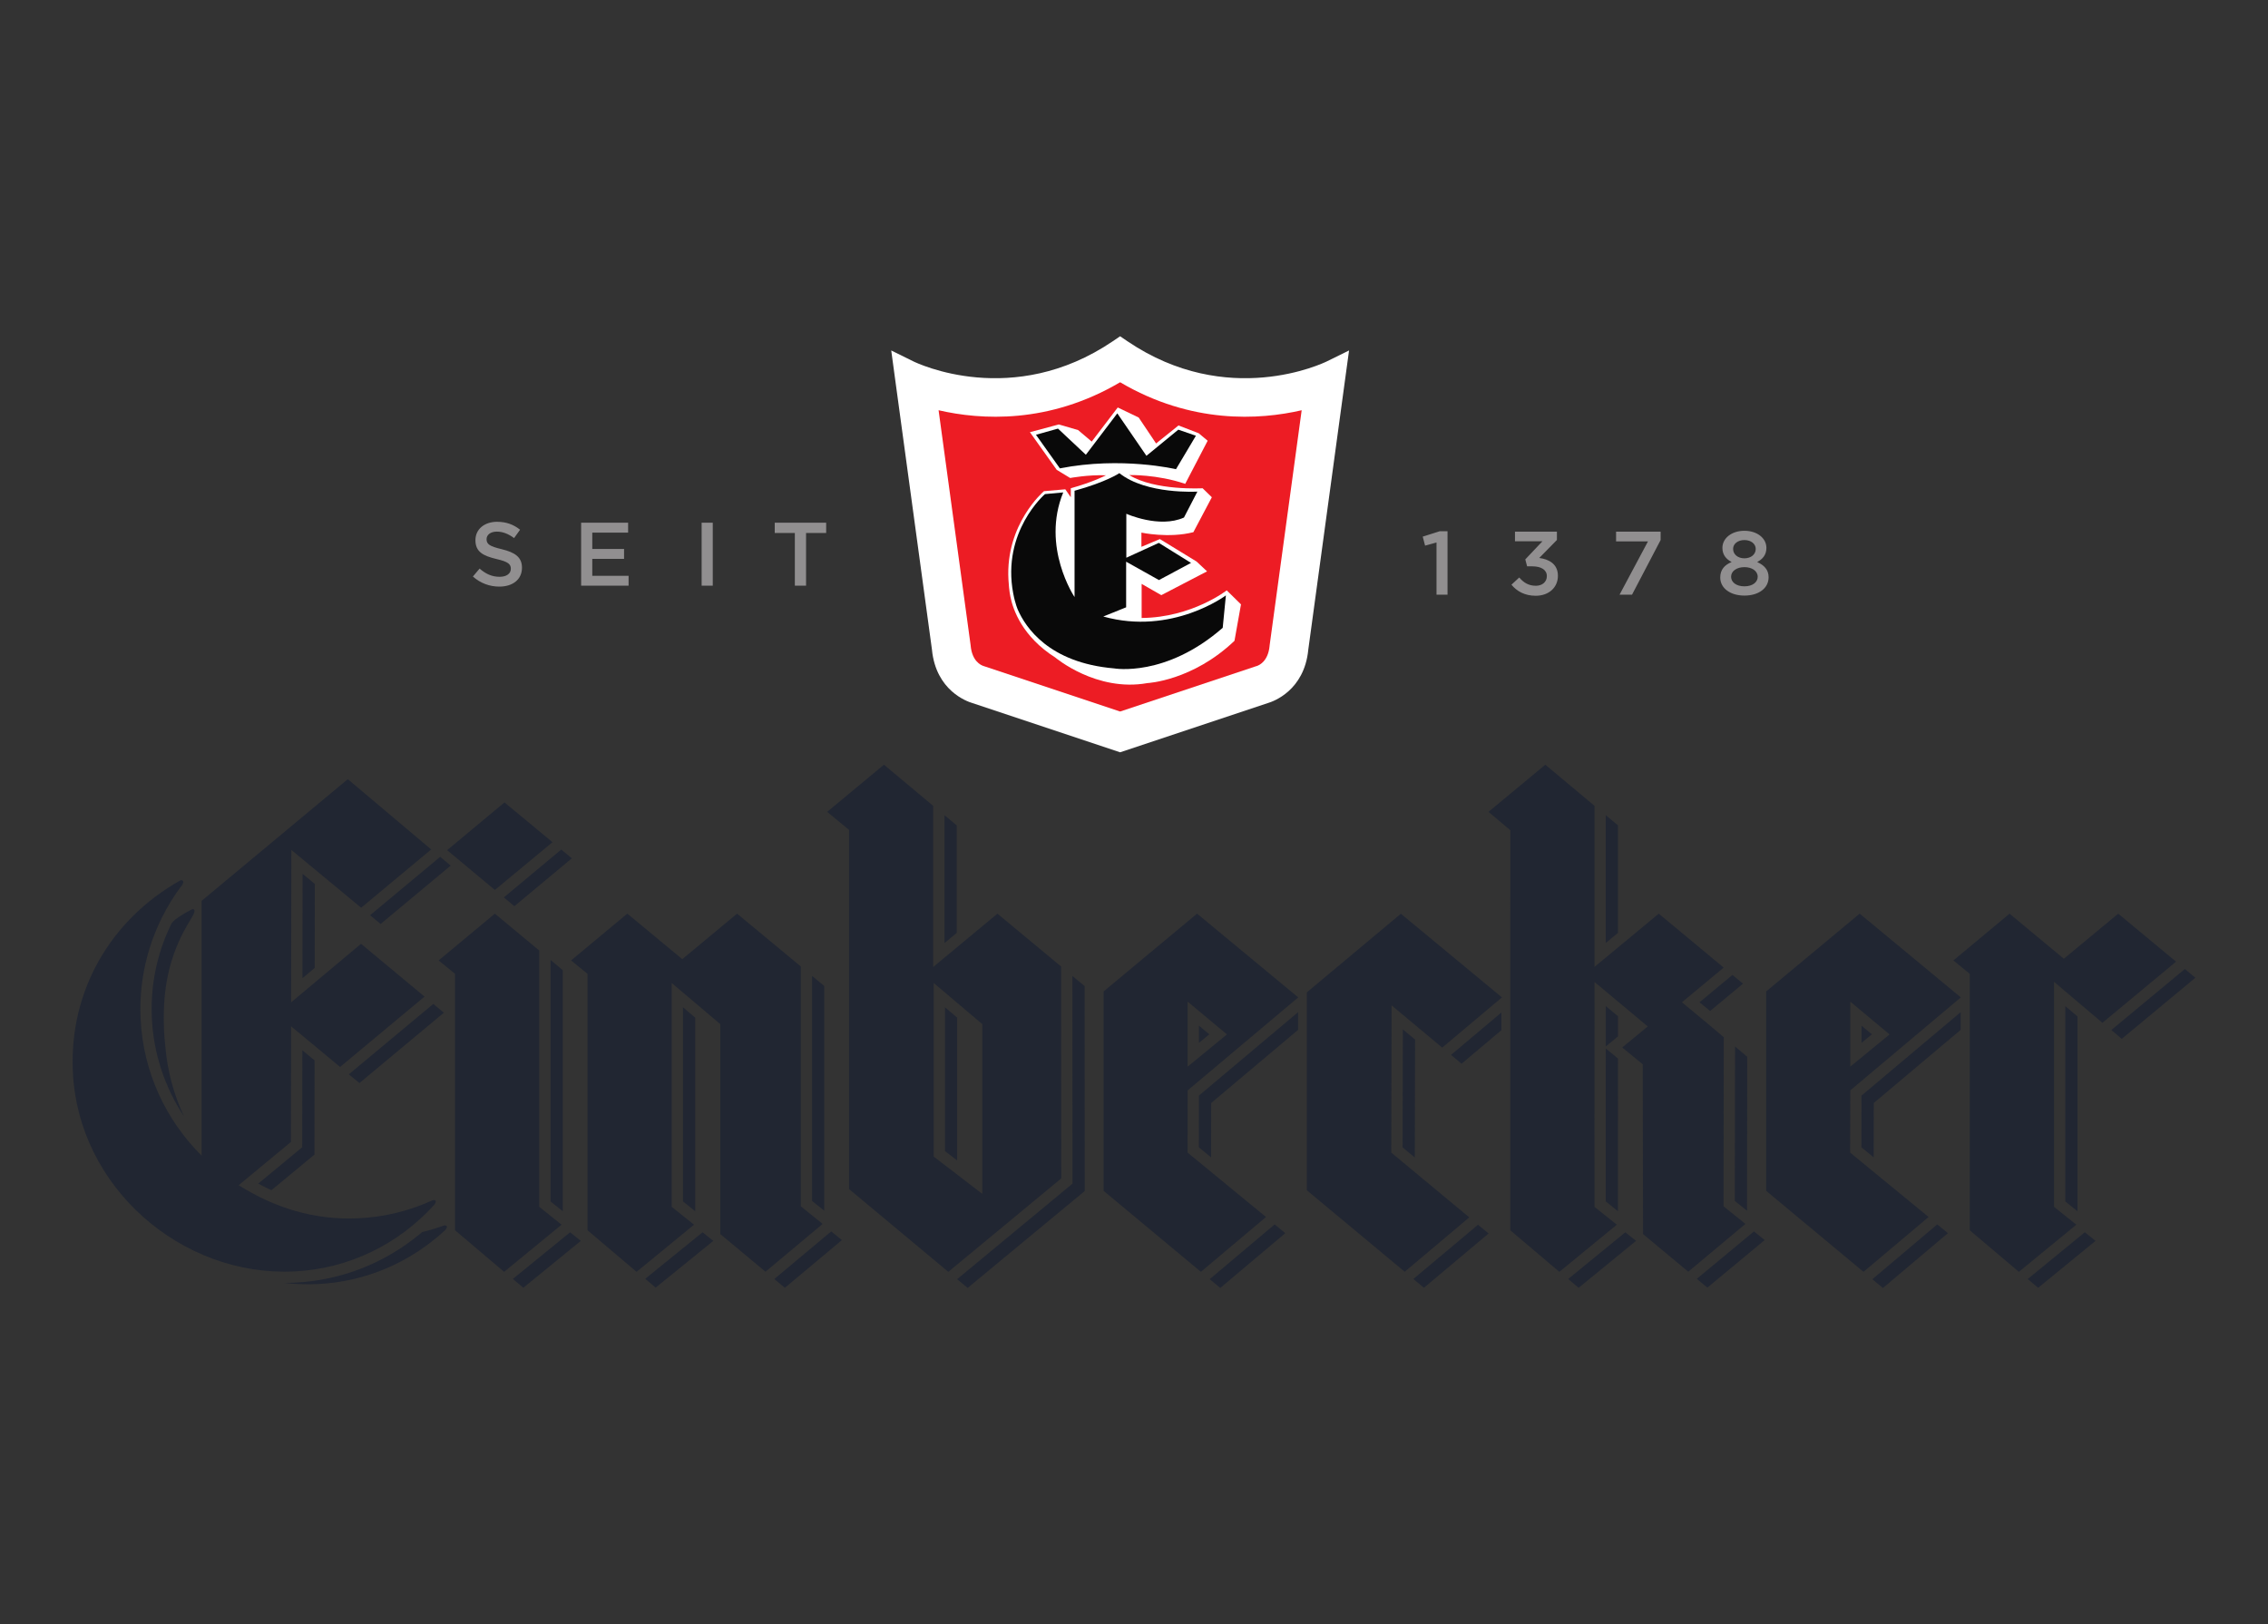
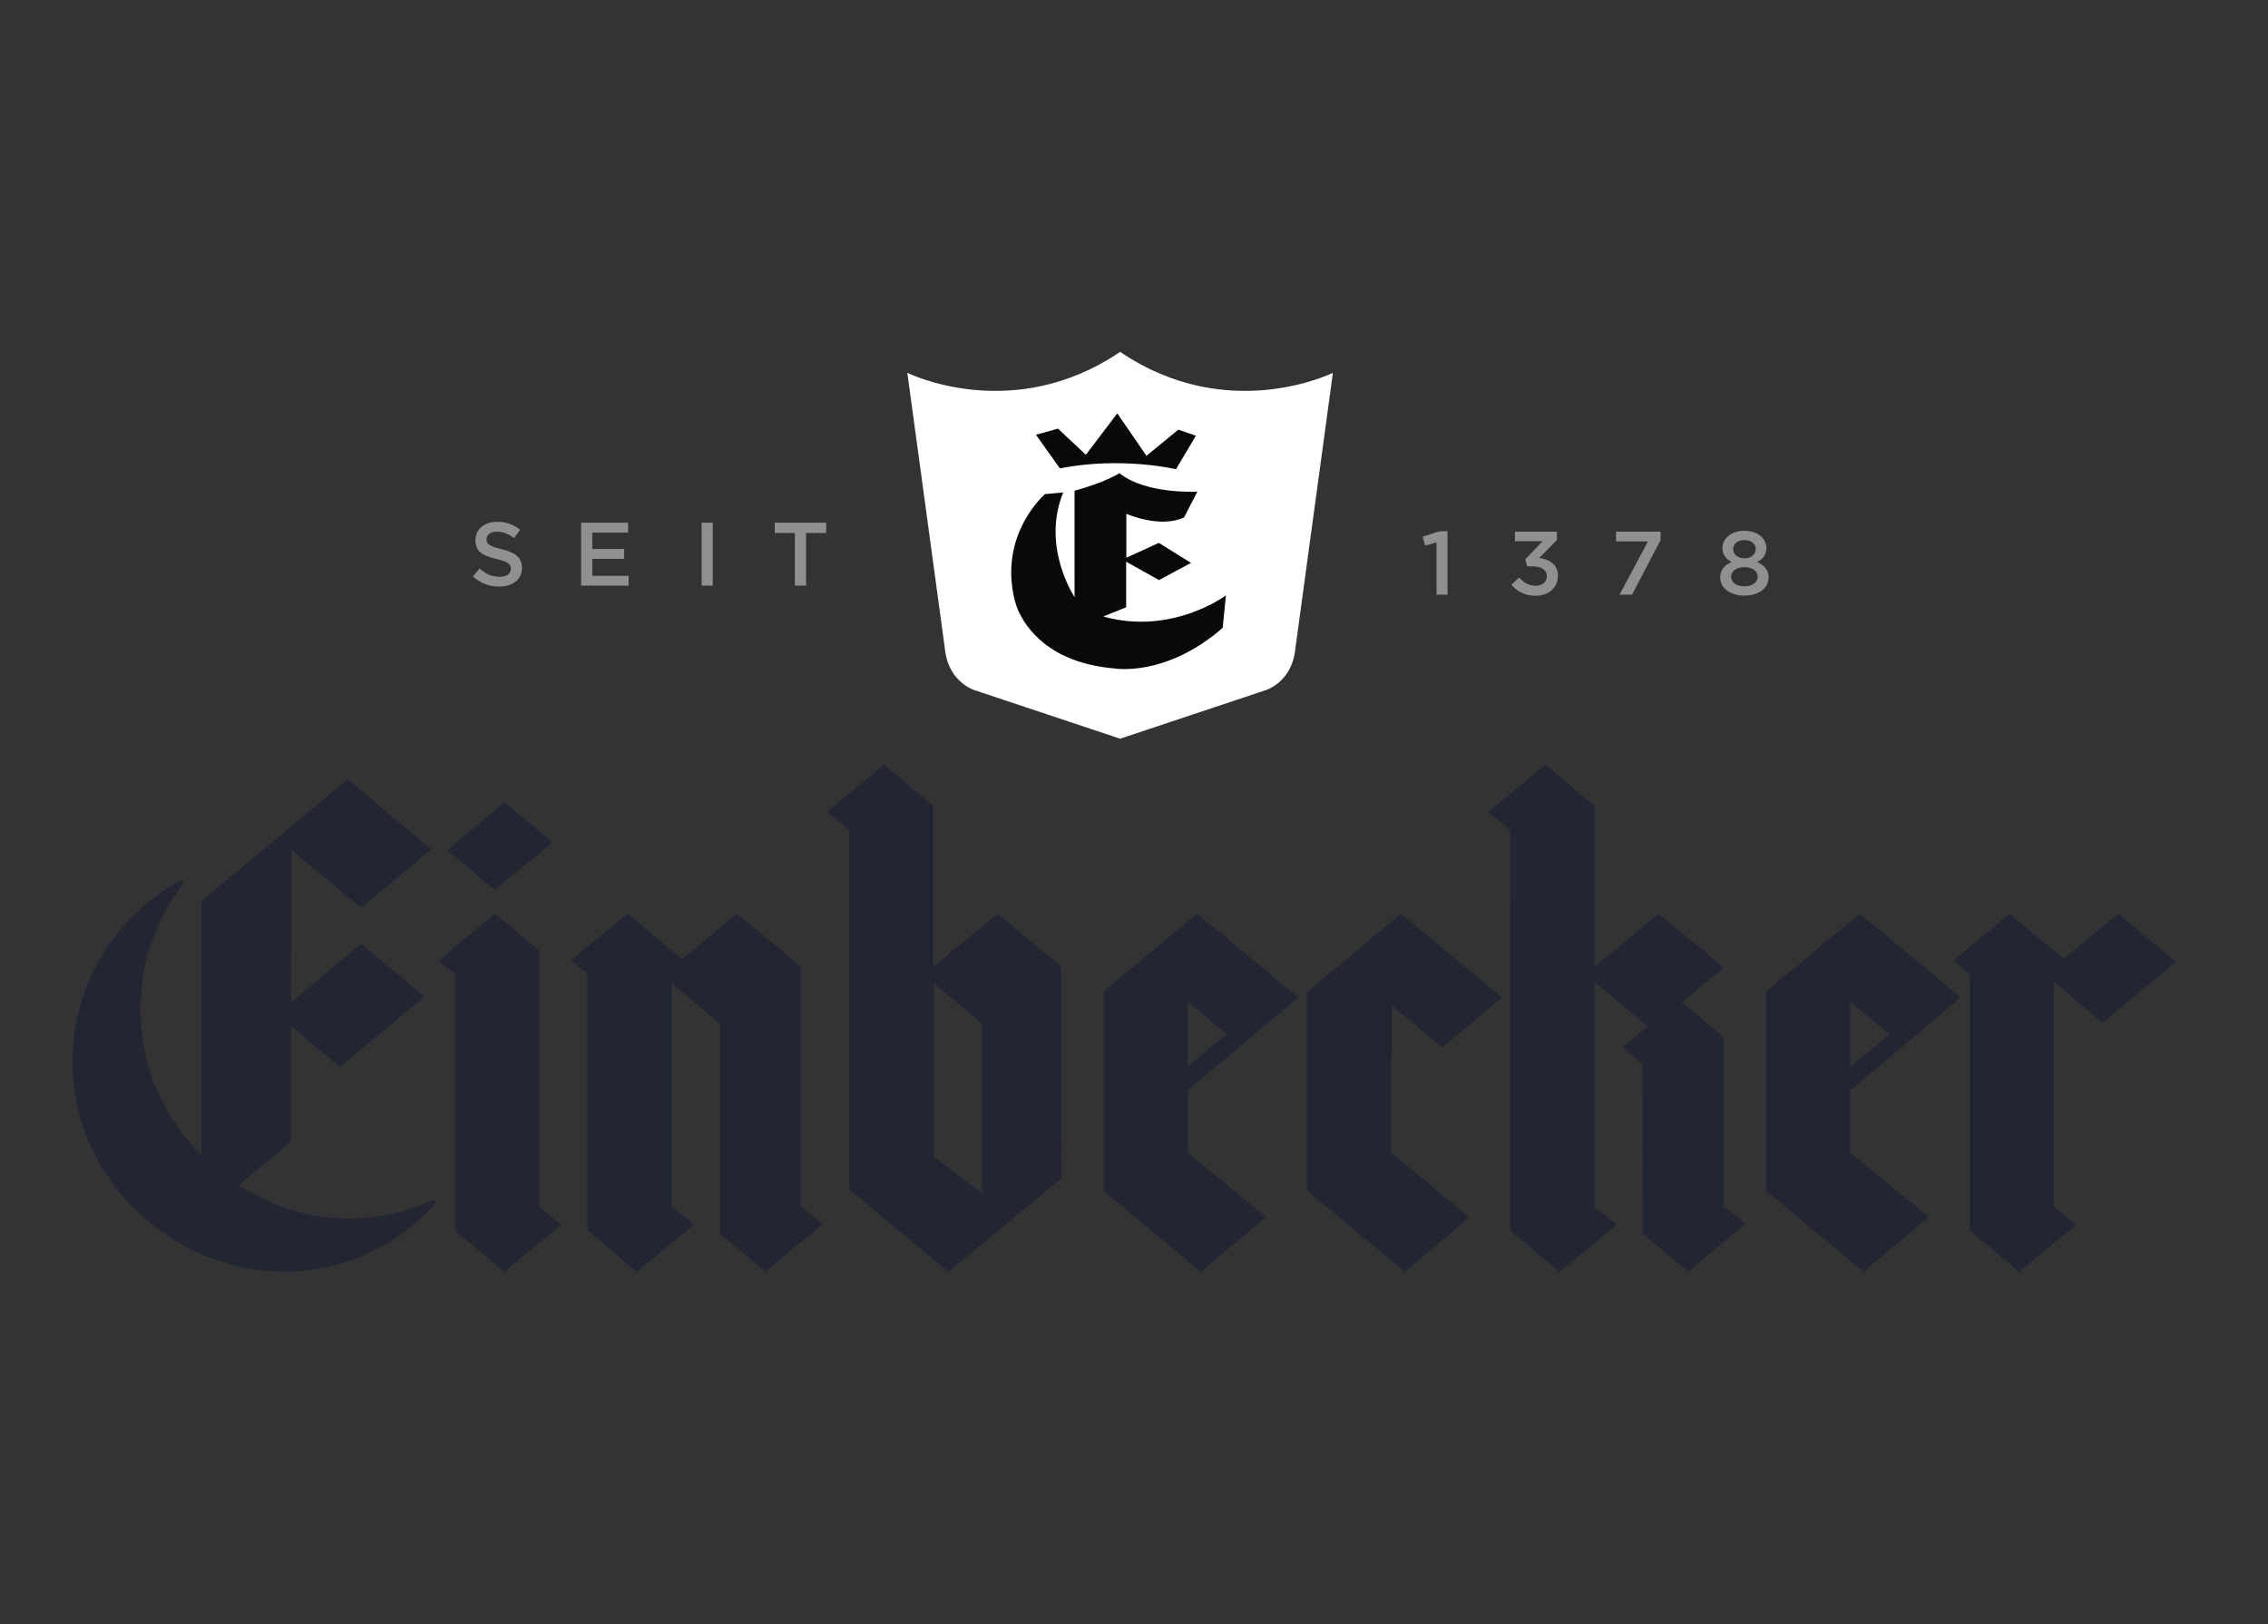
<svg xmlns="http://www.w3.org/2000/svg" width="155" height="111" viewBox="0 0 155 111" fill="none">
  <rect x="0" y="0" width="155" height="111" fill="#333333" stroke="none" />
  <path d="M119.217 36.906C118.753 36.906 118.444 37.176 118.444 37.507C118.444 37.891 118.772 38.154 119.217 38.154C119.662 38.154 119.99 37.891 119.99 37.513C119.99 37.176 119.682 36.906 119.217 36.906ZM119.217 38.757C118.703 38.757 118.306 39.016 118.306 39.415C118.306 39.777 118.647 40.068 119.217 40.068C119.786 40.068 120.125 39.777 120.125 39.415C120.125 39.016 119.73 38.757 119.217 38.757ZM119.217 40.701C118.27 40.701 117.565 40.209 117.565 39.465C117.565 38.935 117.855 38.608 118.344 38.407C117.979 38.216 117.713 37.925 117.713 37.441C117.713 36.776 118.35 36.272 119.217 36.272C120.083 36.272 120.72 36.776 120.72 37.441C120.72 37.925 120.455 38.216 120.089 38.407C120.559 38.622 120.87 38.929 120.87 39.445C120.87 40.221 120.161 40.701 119.217 40.701ZM110.447 36.334H113.49V36.905L111.536 40.639H110.683L112.626 36.999H110.447V36.334ZM103.537 36.991V36.334H106.403V36.9L105.196 38.13C105.858 38.216 106.471 38.542 106.471 39.347C106.471 40.148 105.851 40.713 104.953 40.713C104.198 40.713 103.661 40.399 103.295 39.957L103.828 39.465C104.138 39.827 104.483 40.03 104.967 40.03C105.394 40.03 105.715 39.772 105.715 39.371C105.715 38.941 105.332 38.702 104.719 38.702H104.366L104.242 38.228L105.412 36.991H103.537ZM98.396 36.303H98.927V40.639H98.174V37.072L97.393 37.287L97.232 36.672L98.396 36.303ZM55.088 40.025H54.321V36.422H52.947V35.719H56.462V36.422H55.088V40.025ZM48.712 40.025H47.951V35.719H48.712V40.025ZM42.927 36.397H40.478V37.516H42.65V38.193H40.478V39.348H42.959V40.025H39.716V35.72H42.927V36.397ZM34.279 37.528C35.196 37.749 35.673 38.075 35.673 38.795C35.673 39.607 35.036 40.087 34.125 40.087C33.462 40.087 32.838 39.858 32.319 39.398L32.776 38.856C33.191 39.213 33.606 39.417 34.144 39.417C34.615 39.417 34.912 39.201 34.912 38.87C34.912 38.555 34.737 38.388 33.934 38.203C33.011 37.982 32.492 37.711 32.492 36.913C32.492 36.162 33.111 35.658 33.97 35.658C34.601 35.658 35.102 35.847 35.543 36.2L35.134 36.771C34.744 36.482 34.355 36.329 33.958 36.329C33.513 36.329 33.253 36.556 33.253 36.845C33.253 37.183 33.451 37.331 34.279 37.528Z" fill="#918F90" />
-   <path d="M73.29 66.694L73.299 80.886L65.413 87.415L66.132 88.014L74.134 81.391L74.126 67.387L73.29 66.694ZM82.674 87.415L83.396 88.015L87.842 84.271L87.115 83.672L82.674 87.415ZM81.934 78.407C82.037 78.493 82.346 78.744 82.768 79.091L82.774 75.377L88.715 70.378V69.168C86.528 71.007 82.306 74.56 81.937 74.87C81.937 75.41 81.934 77.856 81.934 78.407ZM96.709 71.043C96.412 70.798 96.123 70.555 95.875 70.346C95.867 72.546 95.856 77.853 95.856 78.408C95.958 78.494 96.267 78.75 96.69 79.102L96.709 71.043ZM35.052 87.398L35.767 88.002L39.695 84.797L38.962 84.211L35.052 87.398ZM38.46 82.773V66.295L37.625 65.6V82.103C37.775 82.222 38.108 82.49 38.46 82.773ZM44.097 87.389L44.81 87.993L48.749 84.799L48.016 84.211C46.916 85.103 45.085 86.582 44.097 87.389ZM52.918 87.405L53.64 88.006L57.539 84.743L56.808 84.152L52.918 87.405ZM65.384 56.405L64.549 55.709V64.446C64.794 64.242 65.081 64.002 65.384 63.754V56.405ZM138.58 87.403L139.292 88.006L143.214 84.797L142.482 84.209L138.58 87.403ZM149.317 66.22L144.293 70.388L145.007 70.993L150.037 66.817L149.317 66.22ZM127.216 78.407C127.319 78.493 127.627 78.744 128.051 79.091L128.057 75.377L133.998 70.378V69.168C131.81 71.007 127.59 74.56 127.22 74.87C127.22 75.41 127.218 77.856 127.216 78.407ZM115.964 87.392L116.686 87.993L120.604 84.742L119.869 84.152L115.964 87.392ZM127.962 87.418L128.683 88.02L133.126 84.271L132.397 83.672L127.962 87.418ZM99.886 72.692L102.607 70.402V69.193L99.166 72.09L99.886 72.692ZM107.174 87.403L107.888 88.006L111.811 84.797L111.078 84.211C109.998 85.094 108.185 86.576 107.174 87.403ZM96.593 87.402L97.315 88.004L101.735 84.294L101.012 83.694L96.593 87.402ZM65.415 69.542C65.169 69.331 64.887 69.092 64.582 68.835V78.661C64.75 78.791 65.042 79.013 65.415 79.302V69.542ZM110.577 69.447C110.341 69.251 110.079 69.032 109.742 68.751V71.513C109.816 71.451 110.184 71.15 110.577 70.825V69.447ZM110.577 72.337C110.184 72.013 109.81 71.707 109.742 71.651C109.742 76.005 109.742 81.616 109.741 82.103C109.91 82.239 110.243 82.507 110.574 82.773L110.577 72.337ZM110.578 56.406L109.743 55.709V64.439C109.991 64.234 110.276 63.997 110.578 63.748V56.406ZM127.22 70.092V71.266C127.574 70.975 127.653 70.911 127.928 70.684C127.654 70.455 127.574 70.387 127.22 70.092ZM141.98 69.462C141.687 69.214 141.396 68.967 141.145 68.755V82.103C141.293 82.222 141.627 82.49 141.98 82.773V69.462ZM118.561 82.069C118.711 82.188 119.044 82.458 119.396 82.741L119.41 72.218L118.576 71.511C118.571 74.196 118.561 81.509 118.561 82.069ZM119.122 67.222L118.401 66.623C117.729 67.18 116.671 68.057 116.149 68.493C116.401 68.701 116.665 68.919 116.871 69.091L119.122 67.222ZM81.939 70.092V71.266C82.293 70.975 82.371 70.911 82.647 70.684C82.371 70.455 82.293 70.387 81.939 70.092ZM21.515 60.407C21.211 60.156 20.925 59.918 20.68 59.717C20.678 61.602 20.674 64.946 20.669 66.849C20.915 66.643 21.202 66.402 21.508 66.148L21.515 60.407ZM21.499 72.465C21.204 72.221 20.915 71.98 20.663 71.773C20.661 73.829 20.655 78.398 20.655 78.398C20.655 78.398 18.632 80.071 17.647 80.885C17.946 81.049 18.246 81.196 18.549 81.335L21.49 78.902L21.499 72.465ZM30.327 69.202L29.613 68.606L23.841 73.416L24.565 74.014L30.327 69.212V69.202ZM56.333 67.382L55.497 66.689V82.069C55.647 82.188 55.98 82.457 56.333 82.74V67.382ZM25.291 62.545L26.013 63.142L30.799 59.156L30.084 58.552L25.291 62.545ZM39.08 58.655L38.356 58.057L34.433 61.326L35.153 61.927L39.08 58.655ZM47.512 69.543C47.265 69.333 46.982 69.095 46.678 68.836V82.103C46.846 82.239 47.179 82.507 47.512 82.773V69.543ZM13.103 62.151C12.645 62.383 11.97 62.775 11.737 63.079C10.833 64.902 10.364 66.891 10.364 68.946C10.364 69.149 10.369 69.355 10.378 69.56C10.485 71.976 11.253 74.293 12.575 76.293C11.881 74.812 11.436 73.19 11.296 71.478C11.259 71.141 11.23 70.801 11.213 70.458C11.104 68.067 11.404 66.035 12.376 64.009C12.602 63.545 12.875 63.081 13.146 62.631C13.415 62.181 13.259 62.073 13.103 62.151ZM30.315 83.757C30.31 83.757 30.309 83.757 30.304 83.759C29.841 83.926 29.327 84.084 28.843 84.2C28.809 84.23 28.779 84.257 28.746 84.286C26.309 86.321 23.313 87.504 20.126 87.654C19.887 87.665 19.648 87.669 19.409 87.668C20.161 87.756 20.925 87.786 21.695 87.75C25.018 87.595 28.018 86.256 30.327 84.152C30.353 84.128 30.377 84.107 30.403 84.084C30.677 83.809 30.501 83.698 30.315 83.757Z" fill="#212632" />
  <path d="M143.684 69.896L148.717 65.717L144.764 62.438L141.048 65.519L137.337 62.439L133.498 65.635L134.612 66.543L134.619 66.549V84.074L137.974 86.914L141.901 83.693L140.376 82.47V67.095L143.684 69.896ZM98.564 71.592L102.646 68.16L95.739 62.442L89.311 67.816V81.339L96.001 86.908L100.414 83.192L95.082 78.766L95.105 68.705L98.564 71.592ZM126.452 68.449L129.137 70.689L126.452 72.892V68.449ZM134.007 68.16L127.094 62.436L120.704 67.753V81.378L127.356 86.914L131.805 83.167L126.443 78.766L126.452 74.515L134.007 68.16ZM81.167 68.449L83.853 70.689L81.167 72.892V68.449ZM88.724 68.16L81.811 62.436L75.422 67.753V81.378L82.073 86.914L86.522 83.167L81.162 78.766L81.167 74.515L88.724 68.16ZM117.806 70.882L116.754 69.991L114.947 68.493L117.801 66.122L113.364 62.438L108.973 66.074V55.069L105.61 52.258L101.727 55.48L103.218 56.736L103.215 84.074L106.57 86.914L110.497 83.693L108.97 82.47L108.973 67.107L112.612 70.145L110.867 71.581L112.269 72.732L112.288 84.332L115.381 86.905L119.287 83.639L117.791 82.434L117.806 70.882ZM37.759 57.554L34.478 54.835L30.557 58.098L33.821 60.818L37.759 57.554ZM36.854 64.958L33.821 62.436L29.976 65.635L31.099 66.549V84.074L34.454 86.914L38.379 83.693L36.854 82.47V64.958ZM67.131 81.585L63.811 79.037V67.174L67.131 69.985V81.585ZM72.52 66.05L68.168 62.438L63.775 66.084V55.069L60.411 52.258L56.531 55.48L58.023 56.712V81.256L64.811 86.914L72.529 80.529L72.52 66.05ZM54.728 66.045L50.375 62.436L46.629 65.546L42.873 62.436L39.028 65.634L40.144 66.543C40.15 66.546 40.152 66.549 40.152 66.549V84.073L43.505 86.914L47.432 83.693L45.906 82.47V67.176L49.224 69.985V84.332L52.316 86.905L56.223 83.639L54.728 82.434L54.728 66.045ZM29.543 82.031C29.543 82.031 29.538 82.033 29.536 82.035C27.989 82.742 26.287 83.17 24.495 83.254C21.487 83.394 18.781 82.547 16.312 80.993L19.884 78.038L19.895 70.137L23.243 72.913L29.014 68.106L24.674 64.497L19.897 68.497L19.912 58.083L24.683 62.033L29.468 58.049L23.769 53.246L13.779 61.562V78.975C11.341 76.546 9.773 73.262 9.608 69.594C9.458 66.275 10.481 63.17 12.312 60.655C12.713 60.22 12.455 60.088 12.304 60.175C7.555 62.854 4.728 67.703 4.978 73.227C5.334 81.133 12.389 87.249 20.09 86.888C23.885 86.711 27.255 84.993 29.661 82.353C29.911 82.055 29.727 81.956 29.544 82.031" fill="#212632" />
-   <path fill-rule="evenodd" clip-rule="evenodd" d="M76.052 23.319C69.214 27.953 62.68 24.824 62.406 24.688L60.909 23.95L61.132 25.595L63.697 44.432L63.692 44.399C63.966 47.197 66.093 47.939 66.45 48.044C66.482 48.053 76.552 51.41 76.552 51.41C76.552 51.41 86.621 48.053 86.654 48.044C87.01 47.939 89.137 47.197 89.411 44.399L89.406 44.432L92.197 23.95L90.697 24.688C90.423 24.824 83.889 27.953 77.05 23.319L76.551 22.98L76.052 23.319Z" fill="white" />
  <path fill-rule="evenodd" clip-rule="evenodd" d="M76.551 24.046C69.173 29.05 62.009 25.477 62.009 25.477L64.574 44.315C64.81 46.723 66.715 47.203 66.715 47.203L76.551 50.481L86.387 47.203C86.387 47.203 88.294 46.723 88.529 44.315L91.094 25.477C91.094 25.477 83.93 29.05 76.551 24.046Z" fill="white" />
-   <path fill-rule="evenodd" clip-rule="evenodd" d="M76.552 26.122C81.421 28.991 86.076 28.702 88.959 28.035C88.405 32.09 86.768 44.111 86.768 44.111L86.766 44.144C86.665 45.178 86.076 45.452 85.898 45.512C85.898 45.512 85.905 45.509 85.909 45.509L85.827 45.533C85.827 45.533 77.552 48.291 76.552 48.623C75.552 48.291 67.237 45.52 67.237 45.52C67.237 45.52 67.218 45.515 67.205 45.51C67.023 45.449 66.441 45.175 66.339 44.144L66.337 44.111C66.337 44.111 64.698 32.09 64.145 28.035C67.028 28.702 71.682 28.991 76.552 26.122Z" fill="#ED1C24" />
  <path d="M69.052 40.773C69.234 41.679 69.873 43.507 72.12 44.933C72.12 44.933 74.927 47.308 78.421 46.68C78.421 46.68 81.489 46.535 84.367 43.791L84.812 41.301L83.837 40.343C83.837 40.343 81.458 42.203 78.022 42.231V39.901L79.367 40.671L82.493 39.045L81.776 38.374L79.267 36.839L78.007 37.369V36.397C78.007 36.397 79.869 36.799 81.558 36.368L82.82 33.981L82.189 33.366C82.189 33.366 78.937 33.551 77.176 32.465C77.176 32.465 79.067 32.407 81 33.065L82.534 30.119L81.918 29.605L80.541 29.075L79.01 30.306L77.82 28.532L76.389 27.846L74.611 30.177L73.68 29.39L72.362 29.005L70.387 29.534L72.218 32.107L73.137 32.665C73.137 32.665 74.353 32.436 75.585 32.48C75.585 32.48 74.726 32.937 73.181 33.366V33.981L72.805 33.438L71.345 33.566C71.345 33.566 68.707 35.798 68.919 39.609C68.963 40.402 69.052 40.773 69.052 40.773Z" fill="white" />
  <path d="M80.37 32.064L81.731 29.777L80.528 29.362L78.35 31.149L76.359 28.247L74.21 31.077L72.305 29.29L70.8 29.711L72.435 32.007C76.646 31.178 80.37 32.064 80.37 32.064ZM75.401 42.131L76.963 41.502V38.385L79.205 39.64L81.398 38.468L79.196 37.099L76.976 38.114V35.11C76.976 35.11 79.238 36.126 80.915 35.367L81.832 33.595C81.832 33.595 78.35 33.809 76.501 32.334C76.501 32.334 75.614 32.938 73.437 33.536V40.801C73.437 40.801 71.138 37.38 72.663 33.651L71.416 33.765C71.416 33.765 68.446 36.317 69.245 40.548C69.383 41.282 69.569 41.684 69.569 41.684C70.071 42.825 71.648 45.295 76.144 45.677C76.144 45.677 79.668 46.307 83.563 42.903L83.78 40.687C83.78 40.687 80.1 43.446 75.401 42.131Z" fill="#090909" />
</svg>